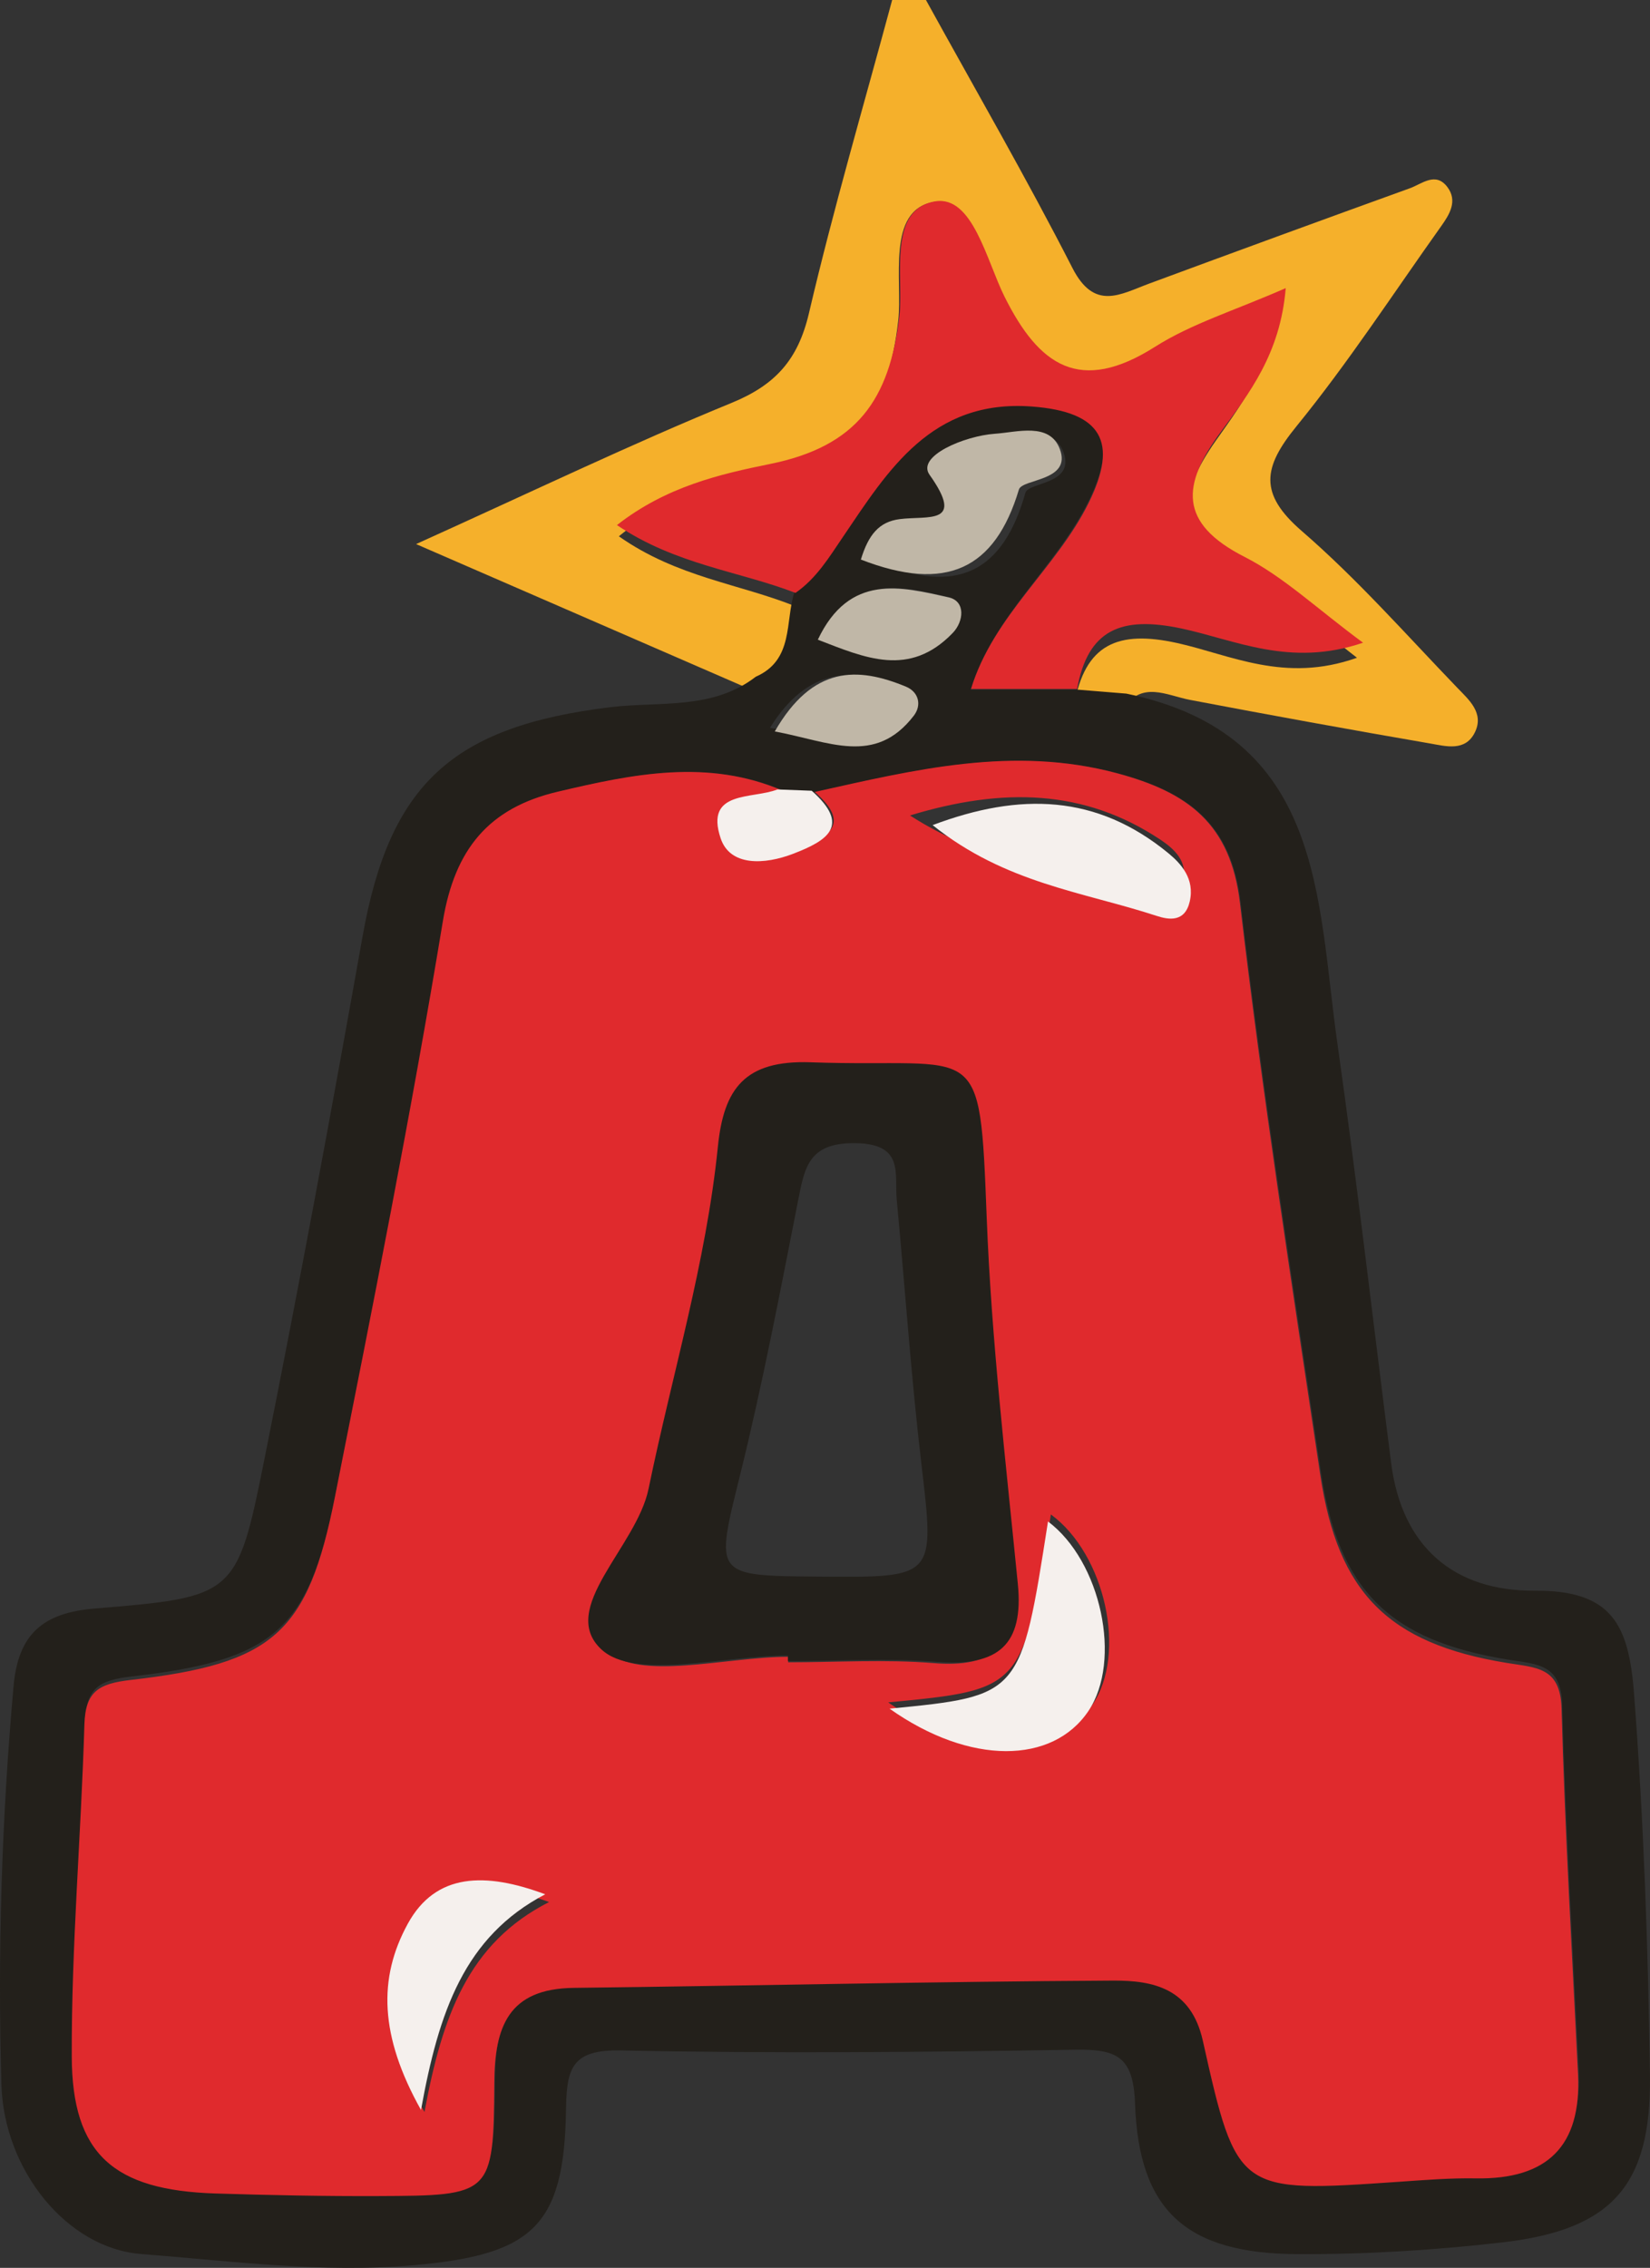
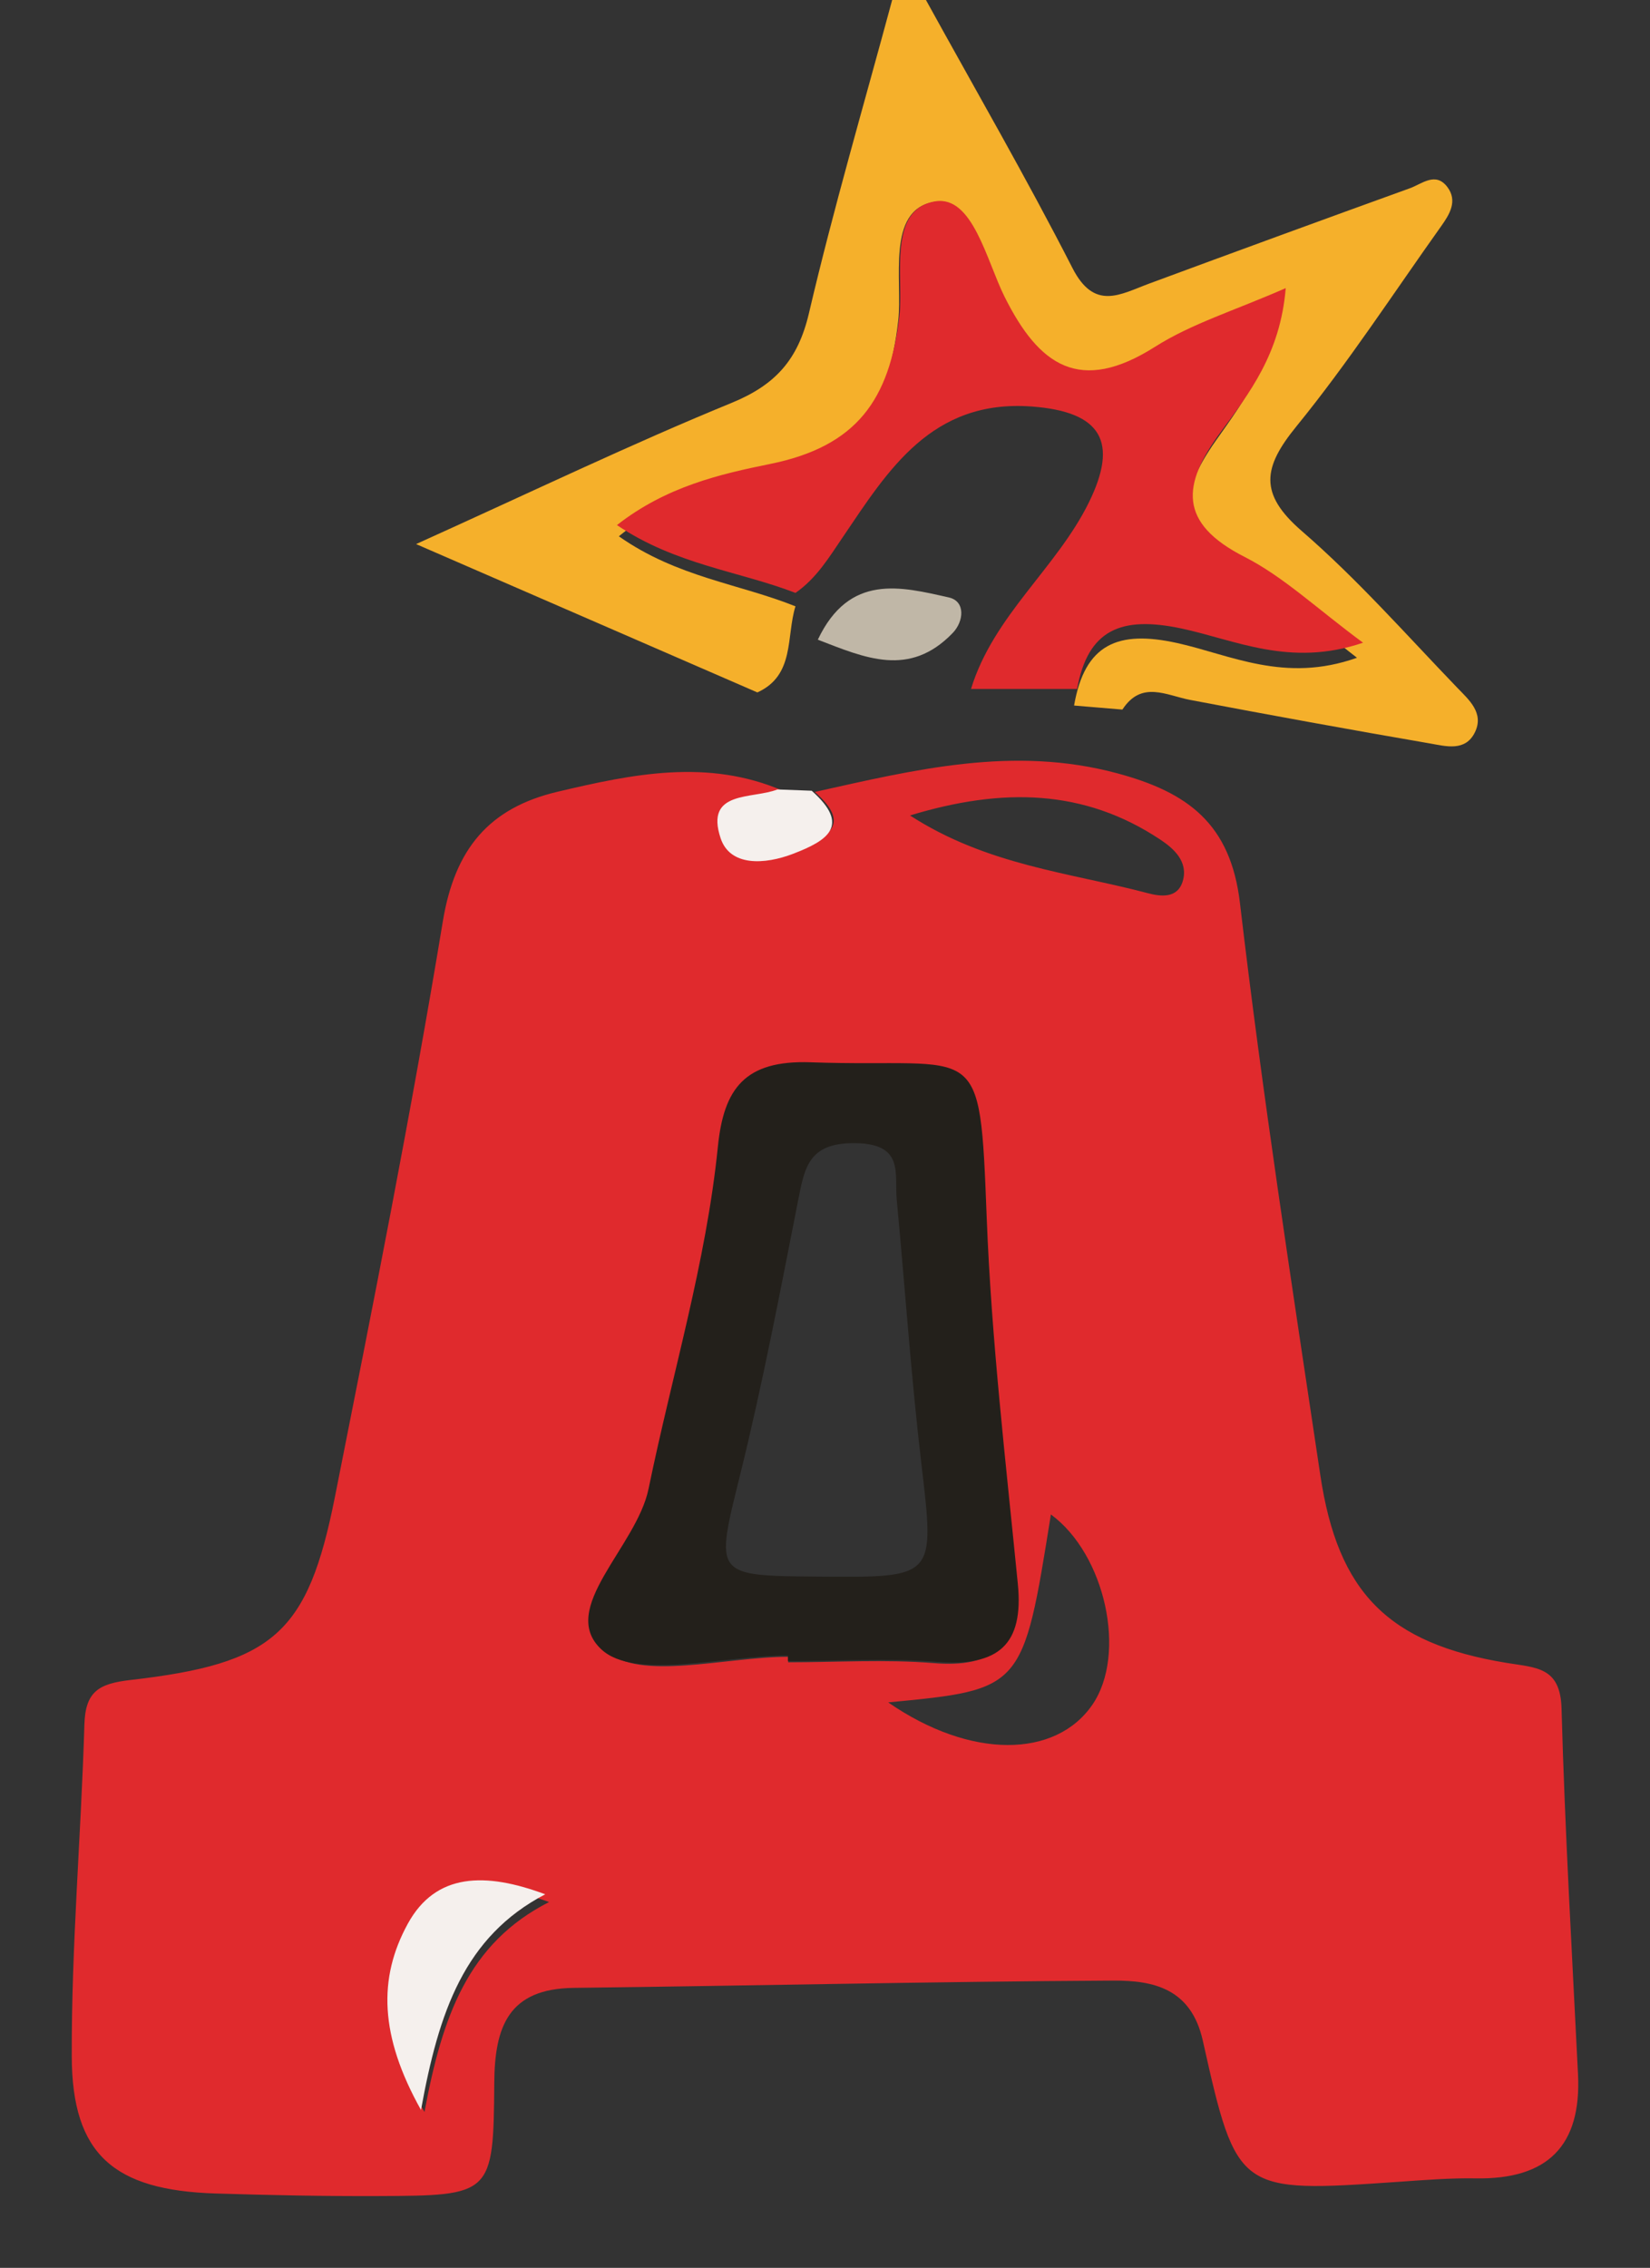
<svg xmlns="http://www.w3.org/2000/svg" width="115px" height="158px" viewBox="0 0 115 158">
  <rect x="0" y="0" width="115" height="158" fill="#333333" stroke="none" />
  <title>Group 25 Copy</title>
  <desc>Created with Sketch.</desc>
  <g id="Page-1" stroke="none" stroke-width="1" fill="none" fill-rule="evenodd">
    <g id="Artboard" transform="translate(-557, -4517)">
      <g id="Group-25-Copy" transform="translate(557, 4517)">
        <path d="M64.536,0 C67.959,6.214 71.516,12.355 74.746,18.672 C76.282,21.678 78.079,20.504 80.094,19.758 C86.144,17.52 92.203,15.306 98.269,13.114 C99.109,12.811 100.06,11.942 100.881,13.036 C101.601,13.995 101.038,14.925 100.458,15.74 C97.124,20.421 93.976,25.262 90.357,29.703 C88.024,32.566 87.719,34.392 90.73,36.996 C94.599,40.343 98.022,44.233 101.589,47.937 C102.375,48.753 103.451,49.671 102.799,51.014 C102.135,52.382 100.772,51.988 99.679,51.799 C94.097,50.837 88.524,49.822 82.959,48.765 C81.279,48.445 79.561,47.388 78.228,49.436 C77.106,49.342 75.983,49.248 74.86,49.154 C75.607,44.854 77.923,43.891 82.04,44.799 C85.748,45.617 89.538,47.619 94.577,45.825 C91.373,43.358 89.1,41.082 86.398,39.646 C81.819,37.21 82.095,34.445 84.744,30.695 C86.724,27.893 88.876,25.03 89.245,20.314 C85.741,21.92 82.758,22.864 80.235,24.534 C75.052,27.964 72.235,25.901 69.858,20.933 C68.617,18.336 67.655,13.626 65.075,14.072 C61.75,14.646 62.92,19.556 62.605,22.329 C61.924,28.335 59.689,31.696 53.679,32.968 C50.25,33.694 46.527,34.588 43.132,37.363 C47.192,40.22 51.541,40.673 55.441,42.243 C54.785,44.347 55.415,47.046 52.787,48.241 C45.303,44.989 37.819,41.737 29,37.906 C37.19,34.207 44.004,30.93 50.982,28.072 C54.015,26.83 55.614,25.097 56.381,21.82 C58.097,14.493 60.222,7.267 62.181,0 C62.966,0 63.751,0 64.536,0" id="Fill-1" fill="#F5B02B" />
-         <path d="M53.666,50.705 C57.482,51.357 60.689,52.949 63.412,49.687 C63.994,48.989 63.744,48.143 62.874,47.809 C59.463,46.497 56.325,46.443 53.666,50.705 M57.268,44.441 C60.434,45.672 63.422,47.033 66.331,43.982 C67.077,43.2 67.199,41.837 66.071,41.581 C62.852,40.85 59.388,39.931 57.268,44.441 M61.181,39.178 C66.723,41.463 69.907,39.867 71.468,34.333 C71.681,33.575 74.93,33.768 74.128,31.524 C73.463,29.664 71.362,30.368 69.903,30.474 C67.948,30.617 64.786,32.012 65.651,33.31 C67.99,36.819 65.555,36.124 63.704,36.38 C62.365,36.565 61.674,37.458 61.181,39.178 M54.627,55.099 C49.38,52.846 44.139,53.935 38.913,55.165 C34.131,56.29 31.752,59.139 30.921,64.149 C28.705,77.521 26.048,90.825 23.394,104.122 C21.508,113.569 19.126,115.664 9.152,116.802 C6.942,117.054 6.008,117.599 5.939,119.893 C5.711,127.572 5.033,135.246 5.058,142.921 C5.08,149.727 7.993,152.211 15.057,152.435 C18.835,152.555 22.616,152.629 26.396,152.614 C34.329,152.583 34.451,152.554 34.504,144.769 C34.531,140.856 35.488,138.221 40.052,138.167 C52.583,138.019 65.113,137.73 77.644,137.663 C80.443,137.648 83.071,138.207 83.884,141.833 C86.259,152.415 86.36,152.387 97.543,151.625 C99.329,151.503 101.122,151.356 102.908,151.387 C107.901,151.473 110.278,149.136 110.032,144.168 C109.613,135.708 109.116,127.25 108.885,118.785 C108.806,115.887 107.126,115.956 105.038,115.614 C96.815,114.267 93.299,110.76 92.073,102.595 C90.089,89.376 88.034,76.161 86.472,62.89 C85.822,57.367 82.82,55.198 77.919,53.884 C70.673,51.941 63.792,53.639 56.839,55.18 C56.101,55.153 55.364,55.126 54.627,55.099 M52.676,47.148 C55.345,45.971 54.705,43.315 55.371,41.241 C56.845,40.202 57.706,38.75 58.705,37.259 C61.845,32.569 64.893,27.508 71.918,28.038 C76.83,28.41 77.984,30.566 75.91,34.833 C73.645,39.493 69.235,42.837 67.659,48.046 L75.086,48.046 C76.226,48.139 77.365,48.232 78.505,48.324 C92.308,51.177 91.775,62.581 93.213,72.704 C94.595,82.433 95.71,92.199 96.961,101.946 C97.707,107.758 101.323,110.861 106.974,110.823 C112.326,110.787 113.519,113.171 113.886,117.976 C114.562,126.833 114.869,135.687 114.997,144.552 C115.107,152.224 112.387,155.339 104.744,156.222 C100.012,156.769 95.221,157.065 90.458,157.045 C82.702,157.013 79.369,154.045 79.108,146.551 C78.993,143.254 77.818,142.758 74.928,142.804 C64.378,142.974 53.821,143.07 43.274,142.853 C39.893,142.784 39.491,144.061 39.451,146.911 C39.338,155.085 37.148,157.077 28.873,157.812 C22.475,158.38 16.151,157.528 9.826,157.035 C4.688,156.635 0.272,151.215 0.098,145.235 C-0.172,135.975 0.118,126.714 0.945,117.47 C1.27,113.836 2.999,112.364 6.589,112.067 C16.385,111.259 16.521,111.194 18.427,101.672 C20.854,89.554 23.106,77.399 25.271,65.232 C27.158,54.623 31.533,50.608 42.546,49.269 C45.948,48.856 49.656,49.48 52.676,47.148" id="Fill-3" fill="#23201B" />
        <path d="M75.071,48 L67.676,48 C69.245,42.876 73.637,39.588 75.891,35.005 C77.956,30.808 76.807,28.687 71.917,28.322 C64.923,27.8 61.888,32.778 58.762,37.39 C57.767,38.857 56.91,40.285 55.443,41.307 C51.5,39.788 47.104,39.349 43,36.583 C46.432,33.896 50.195,33.03 53.661,32.327 C59.736,31.096 61.995,27.841 62.684,22.025 C63.002,19.34 61.819,14.585 65.18,14.029 C67.788,13.597 68.76,18.158 70.015,20.673 C72.417,25.484 75.265,27.481 80.503,24.16 C83.053,22.543 86.069,21.629 89.611,20.073 C89.238,24.64 87.062,27.412 85.061,30.126 C82.384,33.757 82.105,36.435 86.733,38.793 C89.464,40.184 91.761,42.388 95,44.777 C89.907,46.514 86.076,44.575 82.328,43.784 C78.166,42.904 75.825,43.837 75.071,48" id="Fill-5" fill="#E02A2D" />
        <path d="M38.27,132.514 C34.096,131.004 30.623,131.046 28.666,134.504 C26.575,138.201 26.689,142.122 29.584,147.14 C30.823,140.479 32.622,135.381 38.27,132.514 M63.423,56.812 C68.812,60.294 74.568,60.792 80.001,62.228 C80.902,62.466 82.083,62.612 82.439,61.373 C82.827,60.019 81.801,59.112 80.863,58.49 C75.56,54.973 69.889,54.85 63.423,56.812 M61.904,118.605 C67.678,122.591 73.581,122.482 76.134,118.769 C78.558,115.244 77.043,108.296 73.244,105.511 C71.296,117.706 71.296,117.706 61.904,118.605 M54.934,115.428 C54.934,115.556 54.934,115.684 54.934,115.812 C58.316,115.812 61.717,115.595 65.076,115.868 C69.252,116.207 70.962,114.656 70.556,110.456 C69.74,101.999 68.763,93.54 68.442,85.059 C67.958,72.269 68.059,74.655 56.476,74.235 C51.991,74.073 50.573,76.076 50.176,80.092 C49.38,88.152 47.058,95.935 45.466,103.849 C44.653,107.897 39.29,112.167 42.255,114.997 C44.526,117.165 50.568,115.428 54.934,115.428 M56.785,55.176 C63.739,53.629 70.621,51.924 77.867,53.875 C82.768,55.194 85.77,57.371 86.421,62.917 C87.983,76.24 90.038,89.509 92.023,102.78 C93.249,110.977 96.765,114.499 104.988,115.85 C107.077,116.194 108.756,116.125 108.835,119.034 C109.067,127.533 109.563,136.025 109.983,144.518 C110.229,149.506 107.851,151.852 102.858,151.766 C101.072,151.735 99.279,151.882 97.493,152.005 C86.309,152.77 86.208,152.798 83.833,142.174 C83.019,138.534 80.391,137.972 77.592,137.987 C65.06,138.054 52.529,138.345 39.997,138.493 C35.433,138.547 34.476,141.193 34.449,145.122 C34.396,152.938 34.274,152.967 26.34,152.998 C22.56,153.013 18.778,152.938 15.001,152.818 C7.936,152.593 5.022,150.099 5.001,143.266 C4.976,135.561 5.654,127.856 5.882,120.146 C5.951,117.844 6.885,117.297 9.095,117.044 C19.07,115.901 21.452,113.798 23.338,104.313 C25.992,90.963 28.649,77.606 30.866,64.18 C31.696,59.15 34.076,56.291 38.858,55.161 C44.084,53.927 49.326,52.833 54.568,55.094 C52.949,55.721 49.854,55.126 50.893,58.17 C51.503,59.96 53.741,59.84 55.584,59.15 C57.801,58.319 59.331,57.384 56.785,55.176" id="Fill-7" fill="#E02A2D" />
-         <path d="M60,38.985 C60.528,37.253 61.268,36.354 62.701,36.168 C64.684,35.91 67.291,36.61 64.786,33.076 C63.86,31.768 67.246,30.364 69.34,30.22 C70.902,30.113 73.151,29.404 73.864,31.278 C74.723,33.537 71.244,33.343 71.015,34.106 C69.344,39.679 65.934,41.287 60,38.985" id="Fill-9" fill="#C0B7A7" />
        <path d="M57,44.567 C59.2,39.929 62.794,40.874 66.135,41.625 C67.305,41.888 67.179,43.291 66.405,44.095 C63.386,47.233 60.285,45.833 57,44.567" id="Fill-11" fill="#C0B7A7" />
-         <path d="M54,50.96 C56.643,46.375 59.762,46.433 63.153,47.844 C64.017,48.204 64.266,49.114 63.687,49.865 C60.98,53.375 57.793,51.662 54,50.96" id="Fill-13" fill="#C0B7A7" />
        <path d="M56.574,55.091 C59.317,57.53 57.669,58.564 55.28,59.482 C53.294,60.245 50.883,60.377 50.225,58.399 C49.105,55.035 52.441,55.692 54.185,55 C54.985,55.03 55.78,55.061 56.574,55.091" id="Fill-15" fill="#F5F0ED" />
        <path d="M57.104,109.842 C65.248,109.91 65.15,109.921 64.209,101.915 C63.492,95.822 63.077,89.696 62.5,83.587 C62.329,81.781 63.052,79.692 59.626,79.643 C56.401,79.598 56.089,81.28 55.643,83.547 C54.385,89.942 53.165,96.352 51.602,102.679 C49.84,109.816 49.684,109.779 57.104,109.842 M54.914,115.339 C50.437,115.339 44.239,117.082 41.908,114.907 C38.867,112.067 44.368,107.783 45.203,103.722 C46.836,95.781 49.217,87.973 50.034,79.886 C50.441,75.856 51.896,73.846 56.497,74.009 C68.379,74.43 68.275,72.036 68.772,84.869 C69.101,93.378 70.102,101.866 70.94,110.35 C71.357,114.565 69.603,116.121 65.319,115.781 C61.872,115.506 58.385,115.725 54.915,115.725 C54.915,115.597 54.915,115.468 54.914,115.339" id="Fill-17" fill="#23201B" />
-         <path d="M62,119.042 C71.146,118.147 71.146,118.147 73.043,106 C76.743,108.774 78.219,115.694 75.859,119.206 C73.372,122.905 67.623,123.013 62,119.042" id="Fill-19" fill="#F5F0ED" />
-         <path d="M65,57.485 C71.093,55.194 76.438,55.338 81.435,59.445 C82.32,60.173 83.287,61.231 82.92,62.814 C82.585,64.26 81.472,64.09 80.623,63.812 C75.503,62.134 70.078,61.553 65,57.485" id="Fill-21" fill="#F5F0ED" />
        <path d="M38,131.974 C32.37,134.919 30.577,140.157 29.342,147 C26.455,141.845 26.342,137.816 28.426,134.019 C30.377,130.466 33.839,130.423 38,131.974" id="Fill-23" fill="#F5F0ED" />
      </g>
    </g>
  </g>
</svg>